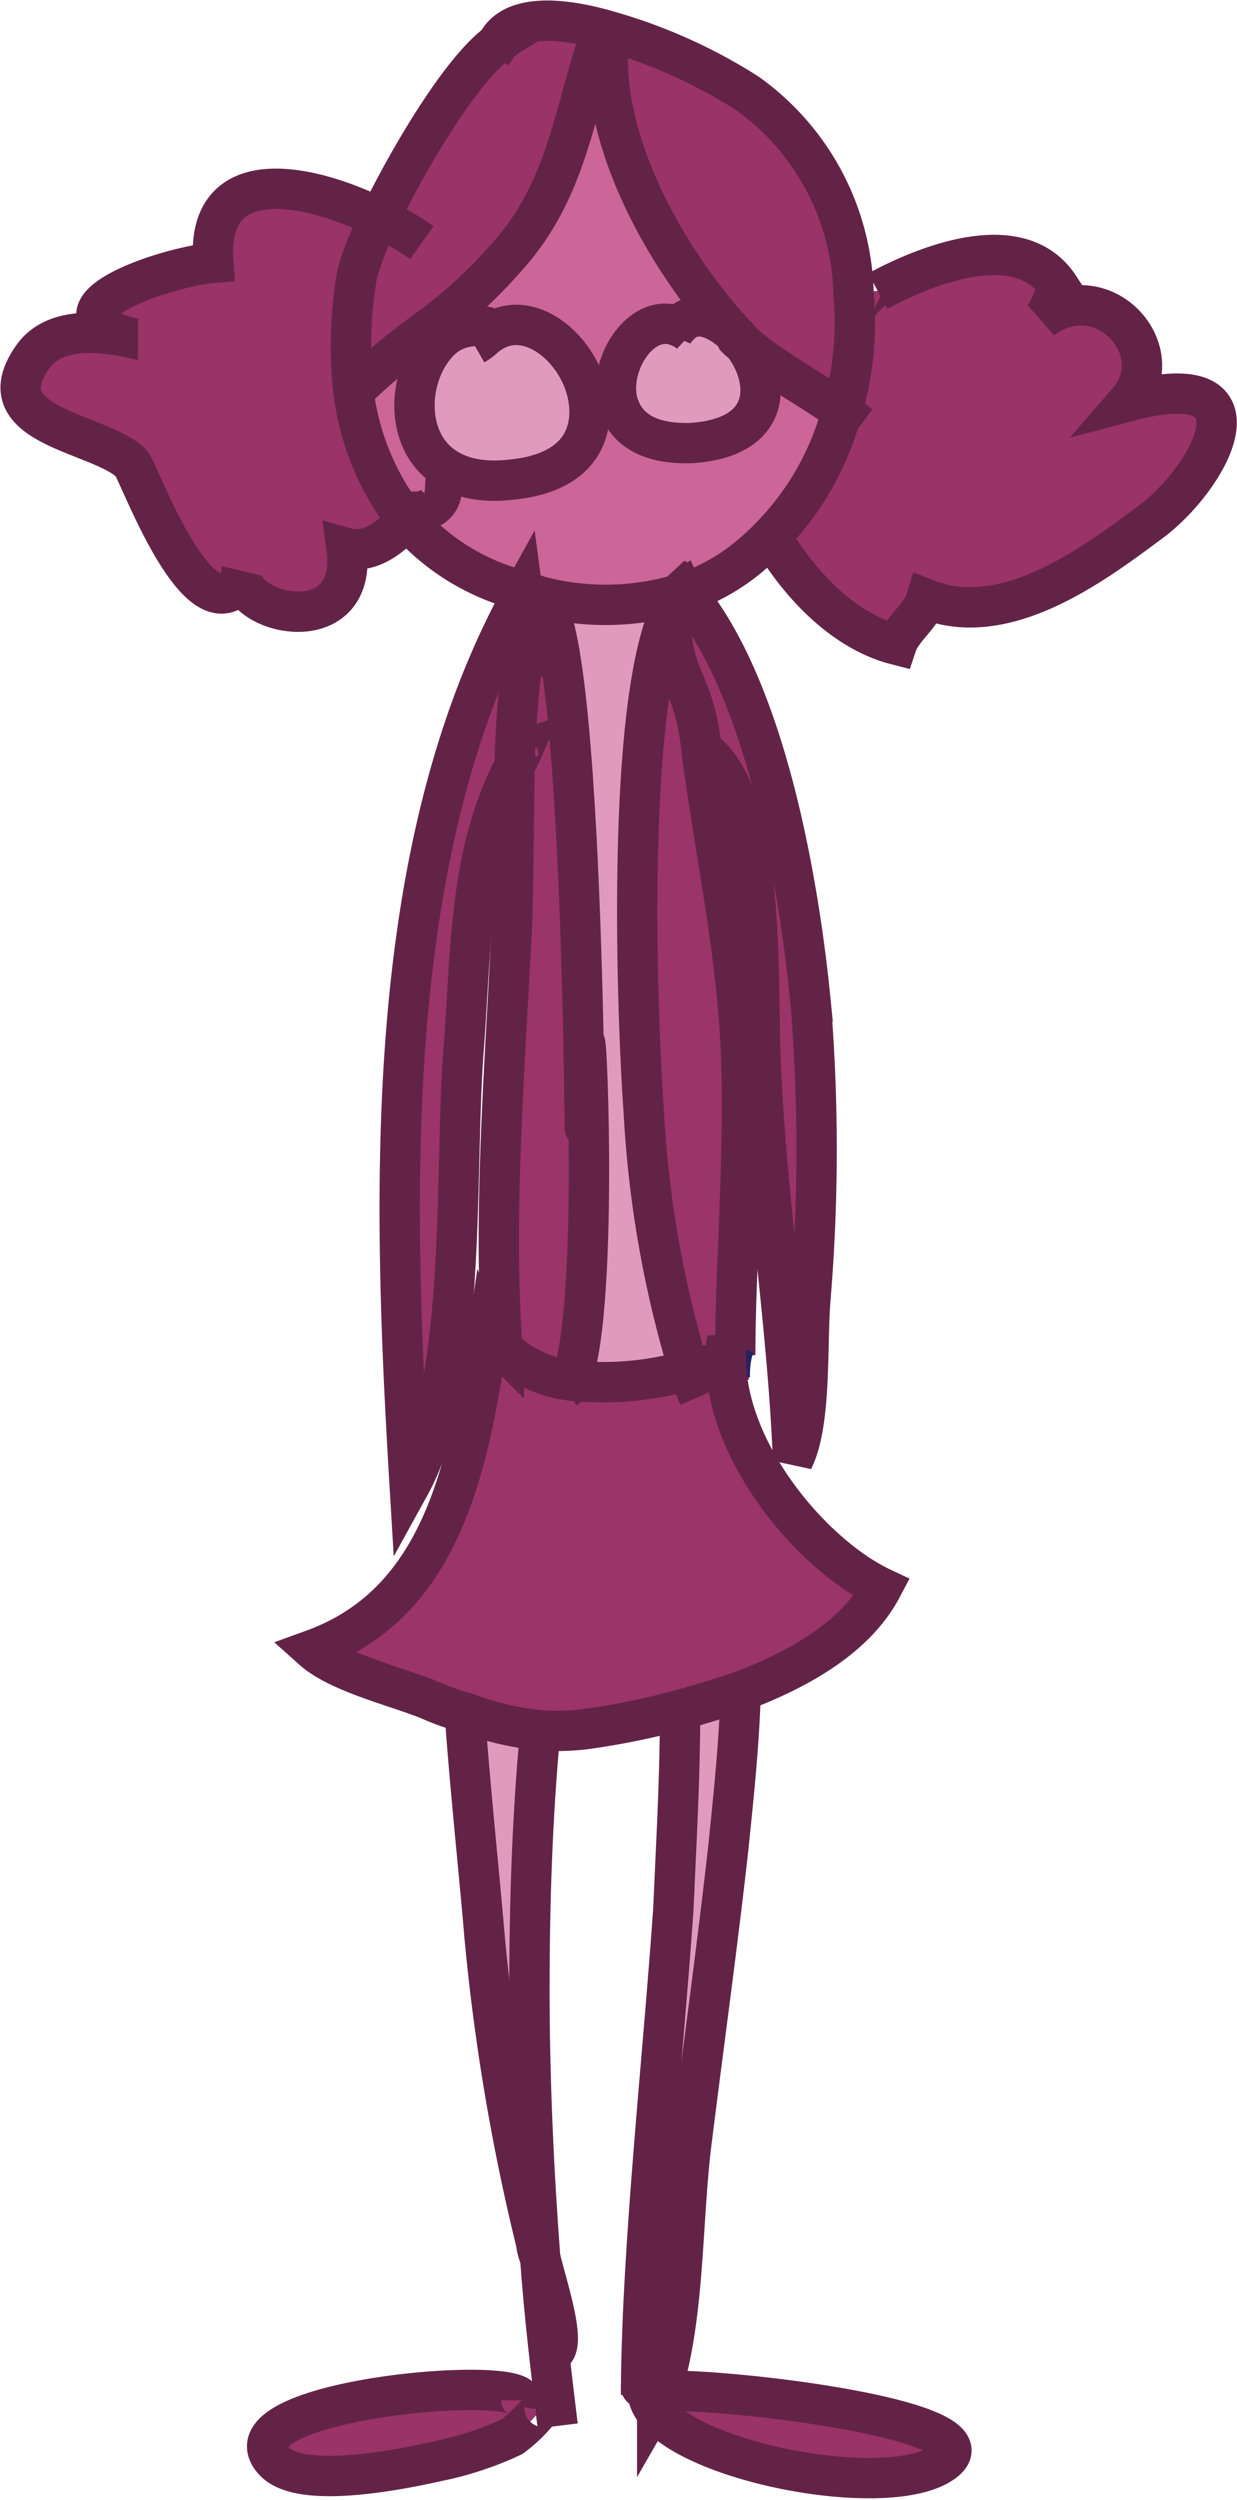
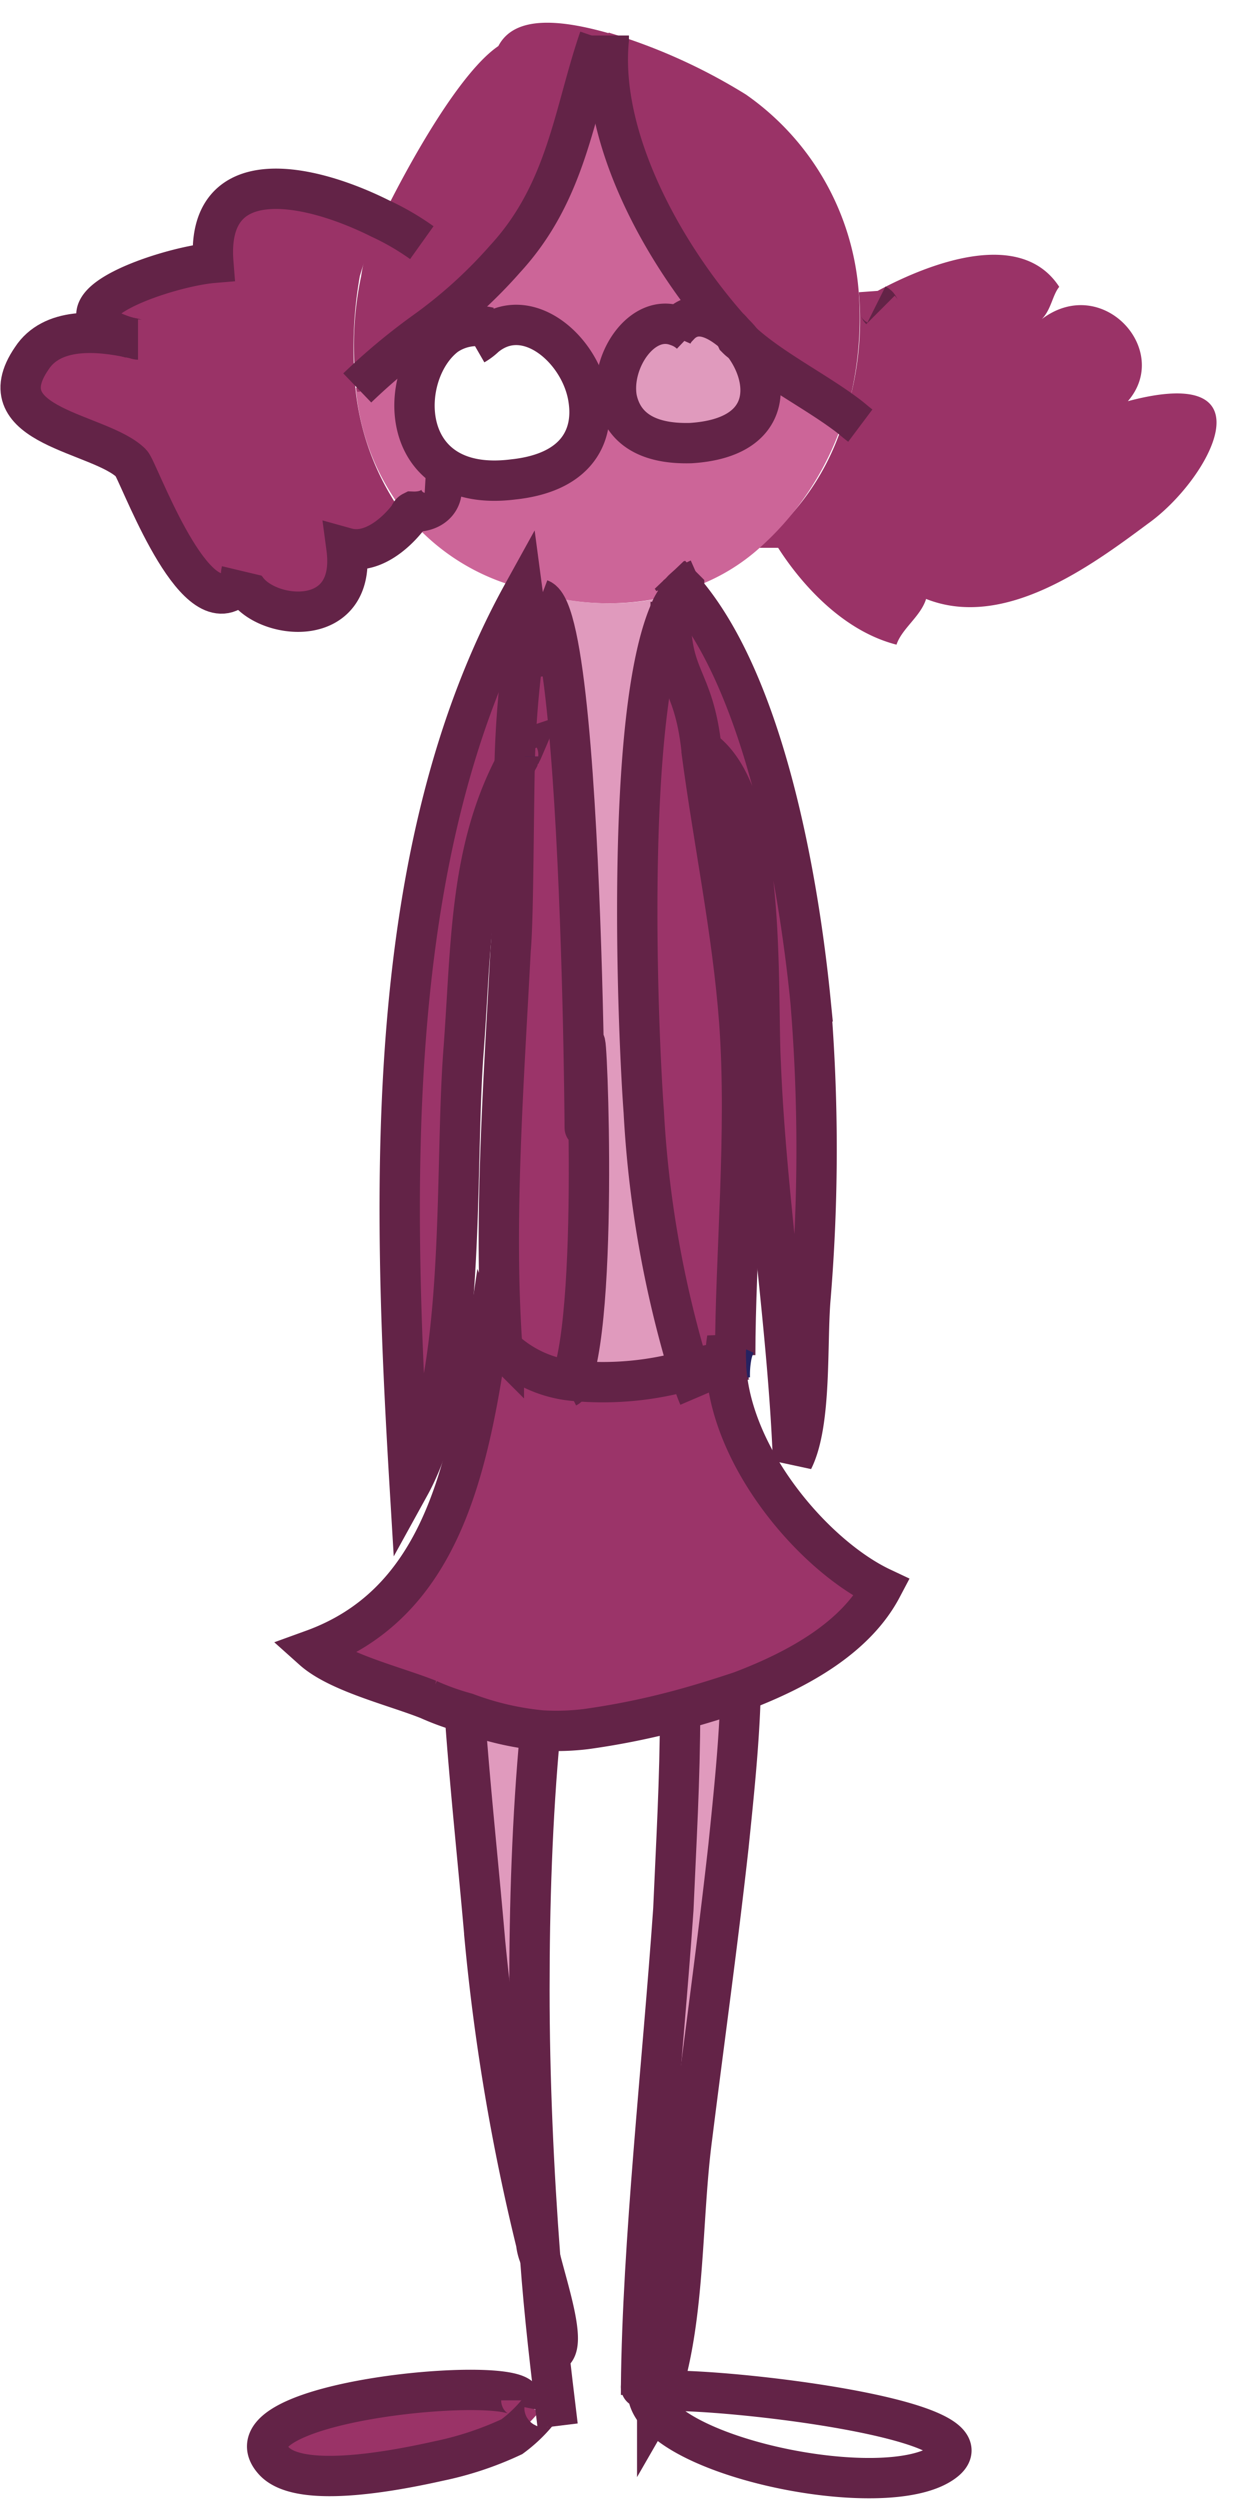
<svg xmlns="http://www.w3.org/2000/svg" viewBox="0 0 91.967 185.842">
  <defs>
    <style>
      .cls-1 {
        fill: #9a3367;
      }

      .cls-2 {
        fill: #9b3469;
      }

      .cls-3 {
        fill: #cc6598;
      }

      .cls-4 {
        fill: #e09abd;
      }

      .cls-5 {
        fill: #1072ba;
      }

      .cls-6 {
        fill: #2e3790;
      }

      .cls-7, .cls-8 {
        fill: none;
        stroke-width: 3px;
      }

      .cls-7 {
        stroke: #632347;
      }

      .cls-8 {
        stroke: #262261;
      }
    </style>
  </defs>
  <g id="Group_47" transform="translate(1.552 1.539)">
    <g id="XMLID_32_">
      <g id="Group_45" transform="translate(0 0.085)">
        <path id="Path_260" class="cls-1" d="M61.3,29.2a23.227,23.227,0,0,0,1-9.1l1.4-.1c4.1-2.2,10.7-4.6,13.5-.3-.5.6-.6,1.7-1.3,2.4,4.5-3.4,9.7,2.3,6.4,6.1,10.9-2.9,6,5.9,1.5,9.1-4.3,3.2-10.7,7.9-16.5,5.6-.4,1.3-1.8,2.2-2.2,3.4-4.3-1.1-7.4-5-8.8-7.2H54.6A18.564,18.564,0,0,0,61.3,29.2Z" />
-         <path id="Path_261" class="cls-1" d="M47.2,176.1h0l.1.8a2.614,2.614,0,0,1,.3-.8c4.6-.1,24.8,2.2,21,5.2-4.2,3.5-22.6-.5-22.1-5.4A.952.952,0,0,1,47.2,176.1Z" />
        <path id="Path_262" class="cls-1" d="M62.3,20.2a25.5,25.5,0,0,1-1,9.1c-2.4-1.9-5.6-3.3-7.8-5.4a4.74,4.74,0,0,0-1-1C47.3,17.2,43,8.5,43.6,1.4V1.1l.1-.3A42.559,42.559,0,0,1,53.9,5.4,19.718,19.718,0,0,1,62.3,20.2Z" />
        <path id="Path_263" class="cls-2" d="M58.7,72.8a134.67,134.67,0,0,1,0,22c-.3,3.4.1,9.3-1.3,12.1-.4-10-2-19.6-2.4-29.4-.3-5.8.5-19.7-4.2-23.3v-.1c-.8-5.6-2.4-5.1-2.3-10.5a10.908,10.908,0,0,1,.6-1.1c.1,0,.3-.1.4-.1C55.4,49.4,57.9,63.7,58.7,72.8Z" />
        <path id="Path_264" class="cls-3" d="M49.2,42.1c-.1.1-.1.3-.3.4a19.231,19.231,0,0,1-10.1.1c-.8-.3-1.7-.5-2.6-.8a16.264,16.264,0,0,1-7.5-5.1,17.316,17.316,0,0,1-3.8-9.5H25a32.276,32.276,0,0,1,4.9-4.1l1.8.3c-3.7,2.8-3.7,11.8,5,10.7,4.7-.5,6-3.2,5.6-5.9l1.9-.3c.4,1.9,1.9,3.4,5.5,3.3,6.3-.4,5.9-4.9,3.8-7.5,2.2,2,5.4,3.6,7.8,5.4a21.809,21.809,0,0,1-6.6,10.2,14.809,14.809,0,0,1-5.2,2.9Zm-1-1-.1-.1c.1,0,.1,0,.1.1Z" />
        <path id="Path_265" class="cls-2" d="M35.8,98.6a8.861,8.861,0,0,0,5.1,2.3,23.242,23.242,0,0,0,8.7-.8,16.661,16.661,0,0,1,2.9-.6c-.1,7,6.5,14.7,11.6,17.1-1.9,3.6-6.1,6.1-10.5,7.7-1.5.5-3.1,1-4.6,1.4a56.254,56.254,0,0,1-6.9,1.4,12.173,12.173,0,0,1-3.3.1,21.711,21.711,0,0,1-5.6-1.3c-.9-.4-1.8-.6-2.8-1-2.4-.9-6.6-2-8.6-3.7,9.2-3.3,11.4-12.5,12.9-22.6.3.4.4,0,.6-.1l.3-.1Z" />
        <path id="Path_266" class="cls-2" d="M50.8,54.3c.9,6.8,2.3,13.4,2.8,20.1.6,8.2-.3,17.5-.3,24.8v.1c-.3,0-.4.1-.6.1h-.3a24.746,24.746,0,0,1-2.9.6,102.128,102.128,0,0,1-3.3-19c-.4-5.4-1.3-29.6,2-37.3-.1,5.4,1.7,4.9,2.3,10.5C50.8,54.1,50.8,54.1,50.8,54.3Z" />
        <path id="Path_267" class="cls-4" d="M48.7,22.6c1-1.1,2.6-.9,3.8.1a2.407,2.407,0,0,1,.6.8c.1.1.3.3.4.3,2,2.7,2.6,7.2-3.8,7.5-3.6.1-5.1-1.4-5.5-3.3C43.8,25.1,46.2,21.6,48.7,22.6Z" />
        <path id="Path_268" class="cls-5" d="M53.5,23.9c-.1-.1-.3-.3-.4-.3a2.407,2.407,0,0,1-.6-.8A3.566,3.566,0,0,1,53.5,23.9Z" />
        <path id="Path_269" class="cls-4" d="M47.3,176.1h0c-.3-.1-.5-.2-.7-.1a.749.749,0,0,1,.1-.5c-.2.1-.4.3-.6.4h0c.1-10.7,1.7-24,2.4-35.5a144.4,144.4,0,0,0,.5-14.7c1.5-.4,3.1-.9,4.6-1.4-.1,3.7-.5,7.5-.9,11.4-.8,7.2-1.8,14.4-2.7,21.6-.8,6-.5,13.2-2.3,18.9Z" />
        <path id="Path_270" class="cls-3" d="M34.8,22.7h0a3.779,3.779,0,0,0-3.1.6L30,23.1a39.91,39.91,0,0,0,6.1-5.5c4.5-5.1,5.1-11,7-16.4h.6C43,8.4,47.5,17,52.6,22.7c-1.3-1-2.7-1.4-3.8-.1-2.6-1-5,2.6-4.5,5.4l-1.9.3c-.5-3.7-4.6-7.3-7.7-4.7Z" />
        <path id="Path_271" class="cls-6" d="M49.2,42.1c0,.1.1.1.1.3-.1,0-.3.1-.4.1C49.1,42.4,49.2,42.3,49.2,42.1Z" />
        <path id="Path_272" class="cls-4" d="M48.4,43.7c-3.5,7.7-2.4,31.9-2,37.3a81.35,81.35,0,0,0,3.3,19,25.506,25.506,0,0,1-8.7.8c2-5.6,1-30,1-24.2,0,22.5.4-32.5-3.2-33.9l.1-.1A19.231,19.231,0,0,0,49,42.5,6.72,6.72,0,0,0,48.4,43.7Z" />
        <path id="Path_273" class="cls-6" d="M47.6,176.1a2.614,2.614,0,0,1-.3.8v-.8Z" />
        <path id="Path_274" class="cls-1" d="M26.8,14.7c2.2-4.5,5.9-11,8.7-12.9,1.2-2.3,4.6-2,8.4-.9l-.1.3v.3h-.6c-1.9,5.5-2.4,11.4-7,16.4a35.3,35.3,0,0,1-6.1,5.5,46.288,46.288,0,0,0-4.9,4.1H25a24.968,24.968,0,0,1,.3-8.6A11.052,11.052,0,0,1,26.8,14.7Z" />
-         <path id="Path_275" class="cls-4" d="M34.7,23.5c3.1-2.6,7.2,1,7.7,4.7.4,2.7-.9,5.2-5.6,5.9-8.7,1-8.7-7.9-5-10.7a4.831,4.831,0,0,1,3.1-.8h0Z" />
        <path id="Path_276" class="cls-2" d="M37,54.7a2.186,2.186,0,0,0,.3-.5C37.1,54.2,37,54.4,37,54.7Zm.7-10.3a3.152,3.152,0,0,1,.9-1.7h.1c3.6,1.4,3.2,56.4,3.2,33.9,0-5.9,1.2,18.5-1,24.2a8.861,8.861,0,0,1-5.1-2.3c-.6-9.6.1-20.2.6-29.8.1-2.2,0-8.2.3-13.8a93.2,93.2,0,0,1,1-10.5Z" />
        <path id="Path_277" class="cls-4" d="M37.9,146.4c0,6.5.3,13.3.8,19.9-.1-.4-.2-.8-.3-1.1a154.122,154.122,0,0,1-3.8-22.4C34,137,33.4,131.5,33,126a21.711,21.711,0,0,0,5.6,1.3C38.1,133.6,37.8,140,37.9,146.4Z" />
        <path id="Path_278" class="cls-1" d="M37.2,176.8l1.3.9a10.708,10.708,0,0,1-1.9,1.8,42.727,42.727,0,0,1-5.4,1.8c-2.7.6-10.2,2.2-12.3,0C14.6,176.8,37.2,174.8,37.2,176.8Z" />
        <path id="Path_279" class="cls-2" d="M37.4,42.5a12.86,12.86,0,0,0,.4,1.9,76,76,0,0,0-1,10.6c-3.6,6.6-3.3,13.7-4,21.6-.6,9.3.4,24.4-4,32.3C27.7,87.1,26.9,61.6,37.4,42.5Z" />
        <path id="Path_280" class="cls-1" d="M8.4,23.6c-7.3-2,2.6-5.4,6.1-5.6-.6-7.5,7-6,12.4-3.3a21.742,21.742,0,0,0-1.7,4.2,30.888,30.888,0,0,0-.3,8.6A19.327,19.327,0,0,0,28.7,37c-1,1.4-2.8,2.8-4.6,2.3.9,6.1-5.8,5.4-7.4,3.1H15.5c-3.1,1.8-6.9-8.9-7.4-9.5C5.8,30.5-2.6,30.1.8,25,2.4,22.8,5.5,22.8,8.4,23.6Z" />
      </g>
      <g id="Group_46" transform="translate(0.009)">
-         <path id="Path_281" class="cls-7" d="M38,1.8c-.6-1-1.5-.9-2.6-.1-2.7,2-6.5,8.4-8.7,12.9A21.742,21.742,0,0,0,25,18.8a30.888,30.888,0,0,0-.3,8.6,19.327,19.327,0,0,0,3.8,9.5A16.792,16.792,0,0,0,36,42c.9.3,1.7.5,2.6.8a19.231,19.231,0,0,0,10.1-.1c.1,0,.3-.1.4-.1a14.809,14.809,0,0,0,5.2-2.9,21.073,21.073,0,0,0,6.6-10.2,23.227,23.227,0,0,0,1-9.1A18.847,18.847,0,0,0,54,5.4,38.986,38.986,0,0,0,43.8.8c-3.7-1.1-7.3-1.3-8.4.9a1.141,1.141,0,0,1-.3.6" />
        <path id="Path_282" class="cls-7" d="M38.6,43c-.4.1-.6.8-.9,1.7a76,76,0,0,0-1,10.6c-.1,5.6-.1,11.6-.3,13.8-.5,9.7-1.3,20.3-.6,29.8V99" />
        <path id="Path_283" class="cls-7" d="M48.3,43.2v.5c-.1,5.4,1.7,4.9,2.3,10.5v.1c.9,6.8,2.3,13.4,2.8,20.1.6,8.2-.3,17.5-.3,24.8" />
        <path id="Path_284" class="cls-7" d="M35.2,98.1l.3.3.4.4a8.861,8.861,0,0,0,5.1,2.3,23.242,23.242,0,0,0,8.7-.8,16.661,16.661,0,0,1,2.9-.6h.3c.3,0,.4-.1.6-.1s.4-.1.6-.1" />
        <path id="Path_285" class="cls-7" d="M33,125.9c.4,5.6,1,11.1,1.5,16.9a156.455,156.455,0,0,0,3.8,22.4,3.545,3.545,0,0,0,.3,1.1c.6,2.4,1.9,6.3,1,7" />
        <path id="Path_286" class="cls-7" d="M53.5,124.3c-.1,3.7-.5,7.5-.9,11.4-.8,7.2-1.8,14.4-2.7,21.6-.8,6-.5,13.2-2.3,18.9a2.614,2.614,0,0,1-.3.8v-1.2" />
        <path id="Path_287" class="cls-8" d="M53.1,98.4a3.81,3.81,0,0,0-.3,1,7.569,7.569,0,0,0-.1,1.5" />
        <path id="Path_288" class="cls-7" d="M38.6,127.2c-.6,6.4-.8,12.9-.8,19.2,0,6.5.3,13.3.8,19.9.3,4.2.8,8.4,1.3,12.5" />
        <path id="Path_289" class="cls-7" d="M49,125.7c0,5-.3,10-.5,14.7-.8,11.5-2.3,24.8-2.4,35.5v.6" />
        <path id="Path_290" class="cls-7" d="M37.2,176.9c0-2-22.5,0-18.4,4.5,2,2.2,9.6.6,12.3,0a24.476,24.476,0,0,0,5.4-1.8,10.708,10.708,0,0,0,1.9-1.8c.4-.4.6-.6.5-.1" />
        <path id="Path_291" class="cls-7" d="M47.2,176.1h0a1.268,1.268,0,0,0-.6-.1c-.3,0-.5,0-.5-.1s.1-.1.6-.4c0,.1-.1.4-.1.5-.5,4.9,17.9,8.8,22.1,5.4,3.8-3.1-16.4-5.4-21-5.2h-.8" />
        <path id="Path_292" class="cls-8" d="M37,54.7v.5" />
        <path id="Path_293" class="cls-7" d="M37,54.7a2.186,2.186,0,0,0,.3-.5C37,54.3,36.9,54.5,37,54.7Z" />
        <path id="Path_294" class="cls-7" d="M38.6,47.2c0,.4-.5-1.3-.9-2.7a12.86,12.86,0,0,1-.4-1.9c-10.5,19-9.7,44.6-8.4,66.3,4.3-7.8,3.3-23,4-32.3.6-7.9.4-15,4-21.6,0-.1.1-.2.1-.3" />
        <path id="Path_295" class="cls-7" d="M48.3,41.2l1,1c0,.1.1.1.1.3,5.9,7,8.4,21.3,9.3,30.4a134.67,134.67,0,0,1,0,22c-.3,3.4.1,9.3-1.3,12.1-.4-10-2-19.6-2.4-29.4-.3-5.8.5-19.7-4.2-23.3-.1-.1-.3-.3-.4-.3" />
        <path id="Path_296" class="cls-7" d="M48.2,41.2Z" />
        <path id="Path_297" class="cls-8" d="M48.2,41.2h0" />
        <path id="Path_298" class="cls-7" d="M48.6,41.8a2.092,2.092,0,0,0-.4-.6" />
        <path id="Path_299" class="cls-7" d="M35.2,98.4c-.4.1-.4.6-.6.1-1.5,10.1-3.8,19.3-12.9,22.6,1.9,1.7,6.1,2.7,8.6,3.7a19.043,19.043,0,0,0,2.8,1,21.711,21.711,0,0,0,5.6,1.3A18.213,18.213,0,0,0,42,127a56.254,56.254,0,0,0,6.9-1.4c1.5-.4,3.1-.9,4.6-1.4,4.5-1.7,8.6-4.1,10.5-7.7-5.1-2.4-11.6-10-11.6-17.1a6.6,6.6,0,0,1,.1-1.4c.1.4,0,.8.1,1.1" />
        <path id="Path_300" class="cls-7" d="M38.6,43h0c3.7,1.4,3.3,56.4,3.3,33.9,0-5.9,1.2,18.5-1,24.2-.1.1-.1.4-.3.5" />
        <path id="Path_301" class="cls-7" d="M50.4,41.5a4.184,4.184,0,0,0-1.2.8c-.1.1-.1.3-.3.4-.2.4-.5.8-.6,1.1-3.5,7.7-2.4,31.9-2,37.3a81.35,81.35,0,0,0,3.3,19c.3.8.5,1.5.8,2.2" />
        <path id="Path_302" class="cls-7" d="M43,1.3c-1.9,5.5-2.4,11.4-7,16.4a35.3,35.3,0,0,1-6.1,5.5A46.288,46.288,0,0,0,25,27.3" />
        <path id="Path_303" class="cls-7" d="M43.7,1.1v.3C43,8.5,47.5,17,52.6,22.8a2.407,2.407,0,0,1,.6.8c.1.1.3.3.4.3,2.2,2,5.4,3.6,7.8,5.4.4.3.6.5,1,.8" />
        <path id="Path_304" class="cls-8" d="M44.3,1.3h0" />
        <path id="Path_305" class="cls-7" d="M16.4,40.9a1.485,1.485,0,0,0,.4,1.4c1.7,2.3,8.2,2.9,7.4-3.1,1.8.5,3.6-1,4.6-2.3.1-.1.1-.3.3-.4,2.7.1,2.7-2.8,1-2.9" />
        <path id="Path_306" class="cls-7" d="M8.7,23.7c-.1,0-.3-.1-.4-.1h0c-2.7-.6-6-.8-7.5,1.5-3.5,5.1,5.1,5.5,7.4,7.8.5.5,4.3,11.2,7.4,9.5.1,0,.1-.1.3-.1" />
        <path id="Path_307" class="cls-7" d="M29.8,16.5a19.235,19.235,0,0,0-3.1-1.8c-5.4-2.7-13-4.2-12.4,3.3-3.6.3-13.3,3.6-6.1,5.6" />
-         <path id="Path_308" class="cls-7" d="M63.7,20.1c4.1-2.2,10.7-4.6,13.5-.3-.5.6-.6,1.7-1.3,2.4,4.5-3.4,9.7,2.3,6.4,6.1,10.9-2.9,6,5.9,1.5,9.1-4.3,3.2-10.7,7.9-16.5,5.6-.4,1.3-1.8,2.2-2.2,3.4-4.3-1.1-7.4-5-8.8-7.2" />
        <path id="Path_309" class="cls-7" d="M63.9,21.5c-.1-.1-.1-.3-.3-.4" />
        <path id="Path_310" class="cls-7" d="M34.8,22.8h0a4.007,4.007,0,0,0-3.2.6c-3.7,2.8-3.7,11.8,5,10.7,4.7-.5,6-3.2,5.6-5.9-.5-3.7-4.6-7.3-7.7-4.7a4.173,4.173,0,0,1-.8.6" />
        <path id="Path_311" class="cls-7" d="M49.8,23.3a2.664,2.664,0,0,0-1-.6c-2.6-1-5,2.6-4.5,5.4.4,1.9,1.9,3.4,5.5,3.3,6.3-.4,5.9-4.9,3.8-7.5a4.74,4.74,0,0,0-1-1c-1.3-1-2.7-1.4-3.8-.1a2.092,2.092,0,0,0-.4.6" />
      </g>
    </g>
  </g>
</svg>